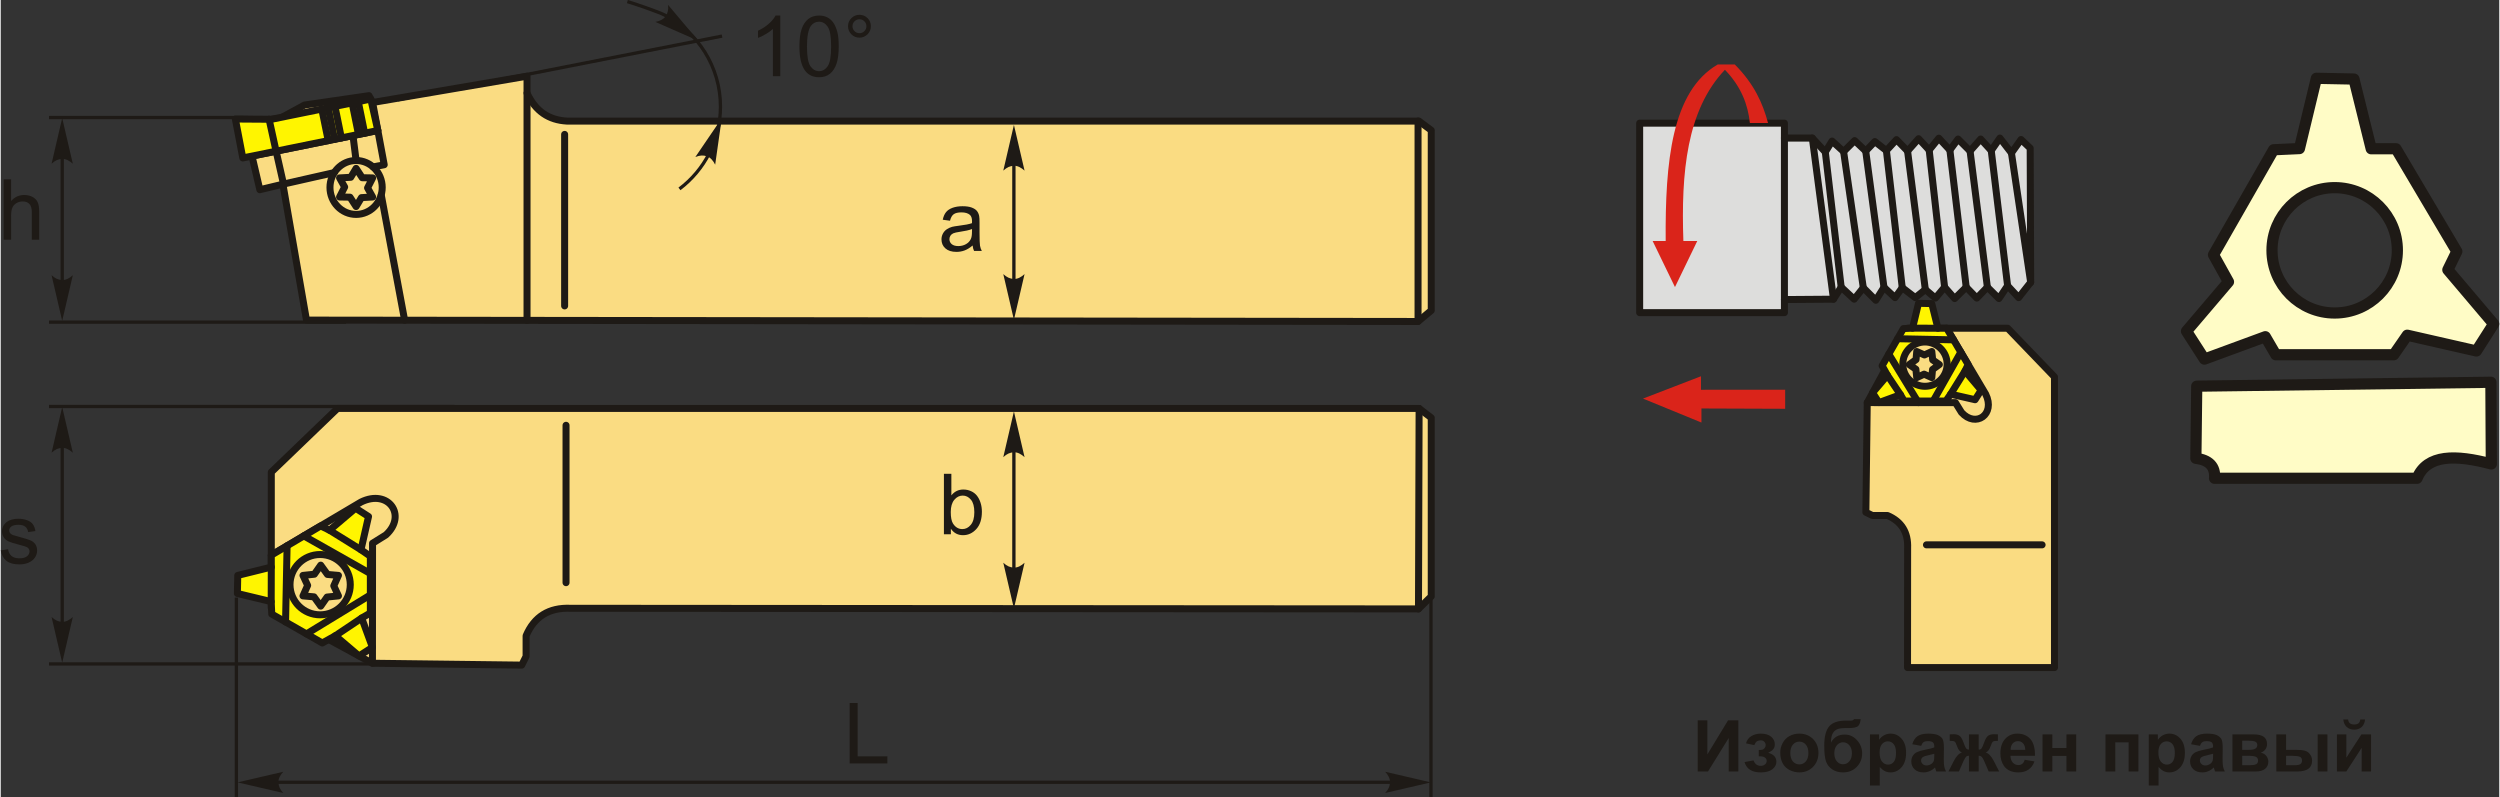
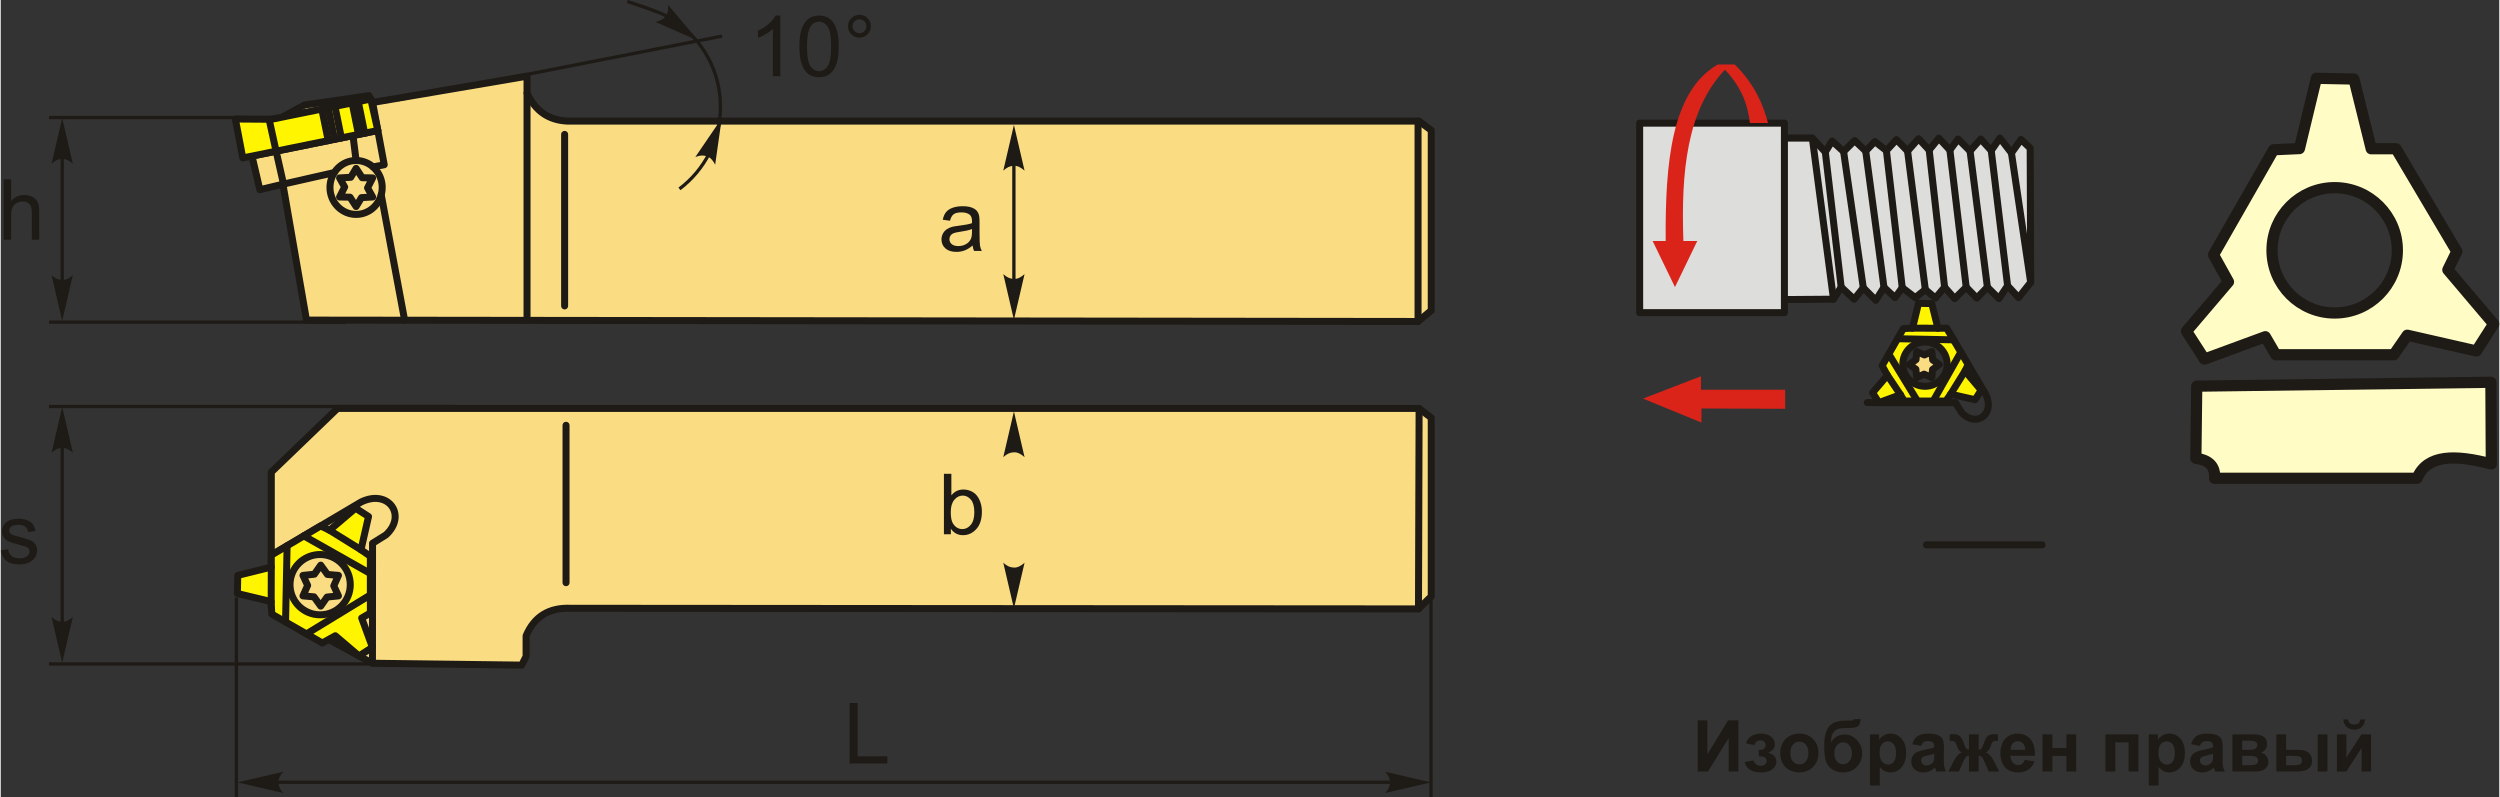
<svg xmlns="http://www.w3.org/2000/svg" xml:space="preserve" width="1784px" height="569px" version="1.1" style="shape-rendering:geometricPrecision; text-rendering:geometricPrecision; image-rendering:optimizeQuality; fill-rule:evenodd; clip-rule:evenodd" viewBox="0 0 798.79 254.92">
  <rect x="0" y="0" width="798.79" height="254.92" fill="#333333" stroke="none" />
  <defs>
    <style type="text/css">
   
    .str1 {stroke:#1E1A16;stroke-width:1.06;stroke-miterlimit:22.926}
    .str2 {stroke:#1E1A16;stroke-width:3.58;stroke-linecap:round;stroke-linejoin:round;stroke-miterlimit:22.926}
    .str0 {stroke:#1E1A16;stroke-width:2.24;stroke-linecap:round;stroke-linejoin:round;stroke-miterlimit:22.926}
    .fil2 {fill:none}
    .fil5 {fill:#DDDDDC}
    .fil7 {fill:#FFFCC6}
    .fil3 {fill:#FFF500}
    .fil1 {fill:#FADC82}
    .fil8 {fill:#DA241A}
    .fil0 {fill:#1E1A16;fill-rule:nonzero}
    .fil4 {fill:#1E1A16;fill-rule:nonzero}
    .fil6 {fill:#DA241A;fill-rule:nonzero}
   
  </style>
  </defs>
  <g id="Layer_x0020_1">
    <g id="_2739256052288">
      <polygon class="fil0" points="542.53,230.3 545.62,230.3 545.62,241.18 552.23,230.3 555.52,230.3 555.52,246.64 552.44,246.64 552.44,235.94 545.82,246.64 542.53,246.64 " />
      <path id="1" class="fil0" d="M562.05 241.8l0 -2.03c0.54,0 0.94,-0.03 1.18,-0.11 0.25,-0.07 0.48,-0.24 0.7,-0.51 0.22,-0.28 0.33,-0.59 0.33,-0.94 0,-0.38 -0.14,-0.73 -0.41,-1.04 -0.27,-0.32 -0.67,-0.48 -1.21,-0.48 -0.42,0 -0.79,0.09 -1.12,0.27 -0.33,0.17 -0.62,0.59 -0.89,1.26l-2.65 -0.57c0.27,-1.04 0.84,-1.81 1.72,-2.33 0.87,-0.52 1.87,-0.78 2.99,-0.78 1.43,0 2.53,0.33 3.32,0.99 0.78,0.65 1.17,1.47 1.17,2.47 0,0.62 -0.17,1.13 -0.5,1.53 -0.34,0.41 -0.88,0.79 -1.61,1.14 0.88,0.24 1.53,0.6 1.96,1.08 0.44,0.49 0.65,1.09 0.65,1.81 0,0.92 -0.43,1.72 -1.29,2.38 -0.86,0.67 -2.1,1 -3.71,1 -2.82,0 -4.55,-1.11 -5.18,-3.31l2.86 -0.53c0.46,1.16 1.22,1.74 2.28,1.74 0.59,0 1.06,-0.16 1.41,-0.47 0.35,-0.3 0.53,-0.67 0.53,-1.08 0,-0.46 -0.18,-0.83 -0.55,-1.09 -0.37,-0.26 -0.85,-0.4 -1.45,-0.4l-0.53 0z" />
      <path id="2" class="fil0" d="M568.92 240.57c0,-1.04 0.25,-2.05 0.77,-3.02 0.51,-0.98 1.24,-1.72 2.18,-2.23 0.94,-0.52 1.98,-0.78 3.14,-0.78 1.8,0 3.26,0.59 4.41,1.75 1.14,1.17 1.71,2.64 1.71,4.42 0,1.79 -0.58,3.28 -1.73,4.46 -1.16,1.18 -2.61,1.77 -4.36,1.77 -1.09,0 -2.12,-0.25 -3.11,-0.74 -0.98,-0.49 -1.73,-1.21 -2.24,-2.16 -0.52,-0.95 -0.77,-2.1 -0.77,-3.47zm3.22 0.17c0,1.18 0.28,2.08 0.83,2.7 0.56,0.63 1.25,0.94 2.06,0.94 0.82,0 1.5,-0.31 2.05,-0.94 0.56,-0.62 0.83,-1.53 0.83,-2.72 0,-1.16 -0.27,-2.06 -0.83,-2.68 -0.55,-0.63 -1.23,-0.94 -2.05,-0.94 -0.81,0 -1.5,0.31 -2.06,0.94 -0.55,0.62 -0.83,1.53 -0.83,2.7z" />
      <path id="3" class="fil0" d="M592.5 229.91l2.12 0c-0.07,0.94 -0.32,1.65 -0.74,2.14 -0.43,0.48 -1.49,0.72 -3.17,0.72 -0.2,0 -0.4,0 -0.6,-0.01l-0.4 0c-1,0 -1.81,0.11 -2.43,0.33 -0.63,0.22 -1.14,0.65 -1.54,1.28 -0.4,0.63 -0.6,1.65 -0.62,3.06 0.46,-0.87 1.06,-1.52 1.79,-1.95 0.73,-0.43 1.61,-0.64 2.62,-0.64 1.55,0 2.87,0.61 3.95,1.82 1.08,1.21 1.62,2.61 1.62,4.21 0,1.66 -0.57,3.09 -1.7,4.28 -1.14,1.19 -2.62,1.79 -4.45,1.79 -1.26,0 -2.36,-0.3 -3.32,-0.91 -0.95,-0.6 -1.63,-1.42 -2.04,-2.47 -0.41,-1.05 -0.61,-2.78 -0.61,-5.2 0,-2.84 0.52,-4.89 1.57,-6.13 1.04,-1.24 2.87,-1.86 5.48,-1.86l1.58 0c0.44,0 0.74,-0.16 0.89,-0.46zm-6.3 10.9c0,1.09 0.27,1.95 0.8,2.58 0.54,0.63 1.19,0.95 1.97,0.95 0.84,0 1.52,-0.33 2.06,-0.99 0.54,-0.65 0.8,-1.49 0.8,-2.53 0,-1.05 -0.27,-1.9 -0.81,-2.54 -0.55,-0.65 -1.22,-0.97 -2.02,-0.97 -0.77,0 -1.44,0.32 -1.98,0.95 -0.55,0.64 -0.82,1.49 -0.82,2.55z" />
      <path id="4" class="fil0" d="M597.6 234.79l2.92 0 0 1.74c0.38,-0.59 0.89,-1.07 1.54,-1.44 0.65,-0.36 1.37,-0.55 2.15,-0.55 1.38,0 2.54,0.54 3.5,1.62 0.96,1.08 1.44,2.59 1.44,4.51 0,1.98 -0.48,3.52 -1.45,4.62 -0.97,1.1 -2.14,1.65 -3.51,1.65 -0.66,0 -1.25,-0.13 -1.78,-0.39 -0.53,-0.26 -1.1,-0.71 -1.68,-1.34l0 5.93 -3.13 0 0 -16.35zm3.08 5.75c0,1.33 0.26,2.32 0.79,2.96 0.53,0.63 1.17,0.95 1.92,0.95 0.73,0 1.34,-0.29 1.82,-0.88 0.48,-0.58 0.72,-1.54 0.72,-2.88 0,-1.25 -0.25,-2.17 -0.74,-2.78 -0.5,-0.6 -1.11,-0.9 -1.85,-0.9 -0.76,0 -1.4,0.3 -1.9,0.89 -0.51,0.59 -0.76,1.47 -0.76,2.64z" />
      <path id="5" class="fil0" d="M613.96 238.45l-2.83 -0.51c0.32,-1.15 0.87,-2.01 1.65,-2.56 0.78,-0.56 1.94,-0.84 3.48,-0.84 1.4,0 2.44,0.17 3.12,0.5 0.68,0.33 1.17,0.75 1.45,1.26 0.27,0.51 0.41,1.44 0.41,2.8l-0.04 3.65c0,1.04 0.05,1.81 0.15,2.3 0.1,0.5 0.28,1.03 0.56,1.59l-3.11 0c-0.08,-0.2 -0.18,-0.51 -0.3,-0.91 -0.05,-0.19 -0.09,-0.31 -0.11,-0.37 -0.53,0.53 -1.1,0.92 -1.71,1.18 -0.61,0.26 -1.26,0.4 -1.94,0.4 -1.22,0 -2.18,-0.33 -2.88,-0.99 -0.7,-0.66 -1.05,-1.5 -1.05,-2.51 0,-0.67 0.16,-1.26 0.48,-1.79 0.32,-0.52 0.77,-0.92 1.35,-1.2 0.57,-0.28 1.4,-0.52 2.48,-0.73 1.46,-0.28 2.48,-0.54 3.04,-0.77l0 -0.32c0,-0.61 -0.15,-1.04 -0.44,-1.3 -0.3,-0.26 -0.87,-0.39 -1.69,-0.39 -0.56,0 -0.99,0.11 -1.31,0.34 -0.31,0.22 -0.56,0.61 -0.76,1.17zm4.2 2.53c-0.4,0.13 -1.03,0.29 -1.9,0.48 -0.87,0.19 -1.44,0.37 -1.71,0.54 -0.41,0.3 -0.61,0.66 -0.61,1.11 0,0.44 0.16,0.82 0.49,1.13 0.33,0.32 0.74,0.48 1.25,0.48 0.56,0 1.1,-0.18 1.62,-0.55 0.37,-0.29 0.62,-0.63 0.74,-1.04 0.08,-0.27 0.12,-0.78 0.12,-1.53l0 -0.62z" />
      <path id="6" class="fil0" d="M629.24 246.64l0 -5.04c-0.41,0.03 -0.7,0.12 -0.86,0.27 -0.16,0.15 -0.44,0.6 -0.84,1.35l-1.49 3.42 -3.36 0 1.67 -3.26c0.84,-1.63 1.72,-2.57 2.64,-2.8 -0.68,-0.27 -1.21,-0.94 -1.57,-2.03 -0.28,-0.81 -0.52,-1.3 -0.75,-1.46 -0.23,-0.16 -0.75,-0.24 -1.58,-0.24l0 -2.07c0.61,-0.03 1.04,-0.05 1.29,-0.05 0.68,0 1.27,0.15 1.77,0.45 0.49,0.31 0.95,1.07 1.38,2.29 0.33,0.94 0.6,1.54 0.8,1.79 0.2,0.25 0.5,0.38 0.9,0.4l0 -4.87 3.12 0 0 4.87c0.4,0 0.71,-0.13 0.91,-0.4 0.2,-0.25 0.47,-0.85 0.79,-1.79 0.43,-1.2 0.88,-1.96 1.36,-2.28 0.47,-0.31 1.09,-0.46 1.84,-0.46 0.21,0 0.63,0.02 1.24,0.05l0 2.07c-0.82,0 -1.34,0.08 -1.58,0.24 -0.22,0.16 -0.47,0.65 -0.75,1.46 -0.36,1.09 -0.88,1.76 -1.57,2.03 0.92,0.23 1.8,1.17 2.64,2.8l1.67 3.26 -3.36 0 -1.48 -3.42c-0.27,-0.61 -0.52,-1.02 -0.74,-1.24 -0.23,-0.23 -0.55,-0.35 -0.97,-0.38l0 5.04 -3.12 0z" />
      <path id="7" class="fil0" d="M647.06 242.9l3.13 0.52c-0.4,1.15 -1.04,2.02 -1.9,2.62 -0.87,0.6 -1.95,0.9 -3.25,0.9 -2.06,0 -3.58,-0.68 -4.57,-2.02 -0.78,-1.08 -1.17,-2.44 -1.17,-4.09 0,-1.96 0.51,-3.51 1.54,-4.62 1.02,-1.11 2.32,-1.67 3.88,-1.67 1.76,0 3.15,0.59 4.17,1.75 1.02,1.16 1.5,2.95 1.46,5.35l-7.83 0c0.02,0.93 0.27,1.65 0.75,2.17 0.48,0.52 1.09,0.78 1.8,0.78 0.49,0 0.9,-0.14 1.23,-0.4 0.34,-0.27 0.59,-0.7 0.76,-1.29zm0.18 -3.17c-0.02,-0.91 -0.25,-1.61 -0.7,-2.08 -0.44,-0.47 -0.98,-0.71 -1.62,-0.71 -0.68,0 -1.25,0.25 -1.69,0.75 -0.45,0.5 -0.66,1.18 -0.66,2.04l4.67 0z" />
      <polygon id="8" class="fil0" points="652.77,234.79 655.9,234.79 655.9,239.13 660.42,239.13 660.42,234.79 663.54,234.79 663.54,246.64 660.42,246.64 660.42,241.67 655.9,241.67 655.9,246.64 652.77,246.64 " />
      <polygon id="9" class="fil0" points="672.9,234.79 683.42,234.79 683.42,246.64 680.29,246.64 680.29,237.33 676.03,237.33 676.03,246.64 672.9,246.64 " />
      <path id="10" class="fil0" d="M686.73 234.79l2.92 0 0 1.74c0.38,-0.59 0.89,-1.07 1.54,-1.44 0.65,-0.36 1.36,-0.55 2.15,-0.55 1.38,0 2.54,0.54 3.5,1.62 0.96,1.08 1.44,2.59 1.44,4.51 0,1.98 -0.48,3.52 -1.45,4.62 -0.97,1.1 -2.14,1.65 -3.51,1.65 -0.66,0 -1.25,-0.13 -1.78,-0.39 -0.53,-0.26 -1.1,-0.71 -1.68,-1.34l0 5.93 -3.13 0 0 -16.35zm3.08 5.75c0,1.33 0.26,2.32 0.79,2.96 0.53,0.63 1.17,0.95 1.92,0.95 0.73,0 1.34,-0.29 1.82,-0.88 0.48,-0.58 0.72,-1.54 0.72,-2.88 0,-1.25 -0.25,-2.17 -0.74,-2.78 -0.5,-0.6 -1.11,-0.9 -1.85,-0.9 -0.76,0 -1.4,0.3 -1.9,0.89 -0.51,0.59 -0.76,1.47 -0.76,2.64z" />
      <path id="11" class="fil0" d="M703.09 238.45l-2.83 -0.51c0.32,-1.15 0.87,-2.01 1.65,-2.56 0.78,-0.56 1.94,-0.84 3.48,-0.84 1.4,0 2.44,0.17 3.12,0.5 0.68,0.33 1.17,0.75 1.45,1.26 0.27,0.51 0.41,1.44 0.41,2.8l-0.04 3.65c0,1.04 0.05,1.81 0.15,2.3 0.1,0.5 0.28,1.03 0.56,1.59l-3.11 0c-0.08,-0.2 -0.18,-0.51 -0.3,-0.91 -0.05,-0.19 -0.09,-0.31 -0.11,-0.37 -0.53,0.53 -1.1,0.92 -1.71,1.18 -0.61,0.26 -1.26,0.4 -1.94,0.4 -1.22,0 -2.18,-0.33 -2.88,-0.99 -0.7,-0.66 -1.05,-1.5 -1.05,-2.51 0,-0.67 0.16,-1.26 0.48,-1.79 0.32,-0.52 0.77,-0.92 1.35,-1.2 0.57,-0.28 1.4,-0.52 2.48,-0.73 1.46,-0.28 2.48,-0.54 3.04,-0.77l0 -0.32c0,-0.61 -0.15,-1.04 -0.44,-1.3 -0.3,-0.26 -0.87,-0.39 -1.69,-0.39 -0.56,0 -0.99,0.11 -1.31,0.34 -0.31,0.22 -0.56,0.61 -0.76,1.17zm4.2 2.53c-0.4,0.13 -1.03,0.29 -1.9,0.48 -0.87,0.19 -1.44,0.37 -1.71,0.54 -0.41,0.3 -0.61,0.66 -0.61,1.11 0,0.44 0.16,0.82 0.49,1.13 0.33,0.32 0.74,0.48 1.25,0.48 0.56,0 1.1,-0.18 1.62,-0.55 0.37,-0.29 0.62,-0.63 0.74,-1.04 0.08,-0.27 0.12,-0.78 0.12,-1.53l0 -0.62z" />
      <path id="12" class="fil0" d="M713.48 234.79l6.86 0c1.41,0 2.46,0.26 3.16,0.77 0.7,0.52 1.05,1.29 1.05,2.33 0,0.66 -0.19,1.24 -0.57,1.73 -0.38,0.49 -0.87,0.82 -1.44,0.98 0.81,0.2 1.42,0.57 1.82,1.13 0.4,0.55 0.6,1.15 0.6,1.8 0,0.92 -0.34,1.67 -1.01,2.25 -0.68,0.57 -1.68,0.86 -3,0.86l-7.47 0 0 -11.85zm3.13 4.94l2.03 0c0.98,0 1.69,-0.13 2.13,-0.37 0.43,-0.25 0.66,-0.64 0.66,-1.17 0,-0.5 -0.21,-0.85 -0.62,-1.07 -0.4,-0.21 -1.13,-0.32 -2.17,-0.32l-2.03 0 0 2.93zm0 4.9l2.49 0c0.89,0 1.55,-0.1 1.96,-0.32 0.41,-0.22 0.62,-0.6 0.62,-1.16 0,-0.58 -0.24,-0.98 -0.71,-1.2 -0.47,-0.22 -1.39,-0.33 -2.75,-0.33l-1.61 0 0 3.01z" />
      <path id="13" class="fil0" d="M727.51 234.79l3.13 0 0 4.94 3.15 0c1.24,0 2.18,0.08 2.83,0.26 0.65,0.17 1.2,0.55 1.65,1.14 0.45,0.58 0.68,1.28 0.68,2.07 0,1.14 -0.4,2 -1.19,2.58 -0.78,0.57 -1.97,0.86 -3.54,0.86l-6.71 0 0 -11.85zm3.13 9.84l2.92 0c0.76,0 1.31,-0.12 1.66,-0.35 0.34,-0.24 0.51,-0.62 0.51,-1.15 0,-0.57 -0.22,-0.96 -0.67,-1.17 -0.44,-0.21 -1.24,-0.32 -2.39,-0.32l-2.03 0 0 2.99zm10.09 -9.84l3.12 0 0 11.85 -3.12 0 0 -11.85z" />
      <path id="14" class="fil0" d="M746.89 234.79l3.01 0 0 7.45 4.82 -7.45 3.08 0 0 11.85 -3.01 0 0 -7.55 -4.89 7.55 -3.01 0 0 -11.85zm7.46 -4.77l1.53 0c-0.08,1.01 -0.44,1.81 -1.06,2.38 -0.62,0.58 -1.42,0.87 -2.41,0.87 -0.99,0 -1.79,-0.29 -2.41,-0.87 -0.62,-0.57 -0.98,-1.37 -1.07,-2.38l1.53 0c0.06,0.53 0.24,0.93 0.56,1.2 0.32,0.27 0.78,0.4 1.39,0.4 0.61,0 1.07,-0.13 1.39,-0.4 0.32,-0.27 0.5,-0.67 0.55,-1.2z" />
      <g>
        <g>
          <path class="fil1 str0" d="M166.56 212.64l-47.72 -0.6 -32.34 -17.57 0 -43.53 21.16 -20.36 345.8 0 3.88 2.99 0 57.1 -4.08 4 -271.13 -0.2c-6.86,-0.28 -11.57,2.67 -14.17,8.78l0 6.59 -1.4 2.8z" />
          <line class="fil2 str0" x1="180.73" y1="135.97" x2="180.73" y2="186.28" />
          <line class="fil2 str0" x1="453.26" y1="194.67" x2="453.46" y2="130.58" />
          <path class="fil2 str0" d="M118.84 212.04l0.03 -38.36 4.27 -2.66c6.84,-6.22 0.85,-14.84 -7.97,-10.51l-28.67 16.98" />
          <path class="fil3 str0" d="M86.47 192.34l-10.81 -2.6 0.12 -5.78 10.72 -2.66 0 -3.81 15.79 -9.35 2.83 1.38 8.32 -7.05 4.15 2.66 -2.42 10.63 3 2.08 0 18.13 -2.77 1.62 3.44 9.36 -4.29 2.76 -7.58 -6.46 -4.16 2.31 -16.16 -9.24 -0.18 -3.98zm15.64 -15.06c5.33,0 9.64,4.32 9.64,9.64 0,5.33 -4.31,9.64 -9.64,9.64 -5.32,0 -9.63,-4.31 -9.63,-9.64 0,-5.32 4.31,-9.64 9.63,-9.64z" />
          <polygon class="fil1 str0" points="102.3,180.68 104.45,183.65 107.97,183.96 106.48,187.3 107.97,190.51 104.33,190.88 102.3,193.78 100.15,190.81 96.63,190.51 98.12,187.16 96.63,183.96 100.27,183.58 " />
          <line class="fil2 str0" x1="86.47" y1="192.34" x2="86.5" y2="181.3" />
          <line class="fil2 str0" x1="105.12" y1="169.52" x2="115.17" y2="175.76" />
-           <line class="fil2 str0" x1="106.97" y1="203.25" x2="115.4" y2="197.59" />
          <line class="fil2 str0" x1="96.9" y1="171.33" x2="118.17" y2="183.36" />
          <line class="fil2 str0" x1="118.86" y1="189.78" x2="97.75" y2="202.66" />
          <line class="fil2 str0" x1="91.06" y1="198.84" x2="91.55" y2="174.5" />
        </g>
        <g>
          <path class="fil1 str0" d="M453.12 102.78l-355.37 -0.44 -7.54 -43.45 -7.37 1.76 -2.51 -10.75 6.27 -11.77 2.51 -0.19 8 -4.36 20.62 -3 1.16 2.19 49.37 -8.42 0 5.42c2.66,5.78 6.98,8.64 12.76,8.94l272.39 0 3.93 2.94 0 57.61 -4.22 3.52z" />
          <line class="fil2 str0" x1="168.26" y1="29.77" x2="168.26" y2="102.43" />
          <line class="fil2 str0" x1="180.28" y1="42.97" x2="180.28" y2="97.8" />
          <line class="fil2 str0" x1="453.12" y1="102.78" x2="453.12" y2="38.71" />
          <ellipse class="fil1 str0" cx="113.61" cy="59.93" rx="8.35" ry="8.62" />
          <line class="fil2 str0" x1="121.65" y1="62.31" x2="129.13" y2="102.38" />
          <polygon class="fil1 str0" points="113.61,53.83 115.57,56.82 118.9,56.88 117.28,60.07 118.9,62.98 115.33,63.18 113.61,66.03 111.66,63.04 108.33,62.98 109.95,59.79 108.33,56.88 111.9,56.68 " />
          <line class="fil2 str0" x1="90.21" y1="58.89" x2="106.65" y2="55.17" />
          <polyline class="fil2 str0" points="119.04,53.37 122.6,52.67 118.89,32.77 " />
          <line class="fil2 str0" x1="80.33" y1="49.9" x2="120.56" y2="41.72" />
          <line class="fil2 str0" x1="87.87" y1="47.59" x2="90.41" y2="58.84" />
          <line class="fil2 str0" x1="112.61" y1="43.33" x2="113.61" y2="51.31" />
          <polygon class="fil3 str0" points="120.56,41.72 77.39,50.5 75.01,38.05 86.6,38.13 118.31,31.67 " />
          <line class="fil2 str0" x1="116.35" y1="42.57" x2="114.3" y2="32.49" />
          <line class="fil2 str0" x1="114.38" y1="42.97" x2="112.33" y2="32.89" />
          <line class="fil2 str0" x1="108.9" y1="44.09" x2="106.85" y2="34.01" />
          <line class="fil2 str0" x1="106.73" y1="44.53" x2="104.68" y2="34.45" />
          <line class="fil2 str0" x1="104.7" y1="44.94" x2="102.64" y2="34.86" />
          <line class="fil2 str0" x1="87.87" y1="47.59" x2="85.79" y2="38.12" />
        </g>
        <path class="fil0" d="M0.94 76.64l0 -19.31 2.38 0 0 6.95c1.1,-1.29 2.49,-1.94 4.17,-1.94 1.03,0 1.93,0.21 2.69,0.62 0.76,0.41 1.3,0.97 1.63,1.69 0.33,0.72 0.49,1.76 0.49,3.13l0 8.86 -2.37 0 0 -8.85c0,-1.18 -0.26,-2.05 -0.77,-2.59 -0.51,-0.53 -1.23,-0.8 -2.16,-0.8 -0.7,0 -1.36,0.18 -1.97,0.54 -0.62,0.36 -1.06,0.86 -1.32,1.48 -0.26,0.62 -0.39,1.48 -0.39,2.58l0 7.64 -2.38 0z" />
        <line class="fil2 str1" x1="79.16" y1="37.58" x2="15.44" y2="37.58" />
        <line class="fil2 str1" x1="110.41" y1="102.99" x2="15.44" y2="102.99" />
        <line class="fil2 str1" x1="19.66" y1="47.69" x2="19.66" y2="89.58" />
        <path id="стрелка.cdr" class="fil4" d="M19.65 37.74l3.4 14.61c-1.05,-0.95 -2.22,-1.59 -3.4,-1.54 -1.25,0.05 -2.2,0.45 -3.4,1.54l3.4 -14.61z" />
        <path id="стрелка.cdr_0" class="fil4" d="M19.65 102.6l3.4 -14.62c-1.05,0.96 -2.22,1.59 -3.4,1.55 -1.25,-0.06 -2.2,-0.46 -3.4,-1.55l3.4 14.62z" />
        <path class="fil0" d="M310.72 78.48c-0.88,0.75 -1.73,1.27 -2.55,1.58 -0.81,0.31 -1.69,0.47 -2.62,0.47 -1.54,0 -2.72,-0.38 -3.55,-1.13 -0.83,-0.74 -1.24,-1.7 -1.24,-2.87 0,-0.68 0.16,-1.3 0.47,-1.87 0.31,-0.57 0.72,-1.02 1.23,-1.36 0.5,-0.34 1.07,-0.6 1.7,-0.78 0.47,-0.12 1.18,-0.23 2.12,-0.35 1.91,-0.23 3.33,-0.5 4.23,-0.82 0.01,-0.32 0.02,-0.53 0.02,-0.61 0,-0.96 -0.23,-1.64 -0.68,-2.04 -0.6,-0.53 -1.51,-0.8 -2.7,-0.8 -1.12,0 -1.95,0.2 -2.48,0.59 -0.54,0.39 -0.93,1.08 -1.18,2.08l-2.32 -0.32c0.21,-1 0.55,-1.8 1.04,-2.41 0.48,-0.61 1.19,-1.08 2.1,-1.41 0.92,-0.33 1.98,-0.5 3.19,-0.5 1.19,0 2.17,0.14 2.92,0.42 0.75,0.29 1.3,0.64 1.65,1.07 0.35,0.42 0.6,0.96 0.74,1.61 0.08,0.41 0.12,1.14 0.12,2.18l0 3.15c0,2.2 0.05,3.59 0.15,4.18 0.09,0.59 0.29,1.15 0.58,1.69l-2.48 0c-0.24,-0.5 -0.4,-1.08 -0.46,-1.75zm-0.19 -5.26c-0.87,0.35 -2.16,0.64 -3.89,0.89 -0.98,0.14 -1.67,0.29 -2.08,0.47 -0.4,0.17 -0.71,0.43 -0.93,0.76 -0.22,0.34 -0.33,0.71 -0.33,1.13 0,0.62 0.24,1.15 0.72,1.57 0.48,0.41 1.18,0.63 2.1,0.63 0.91,0 1.73,-0.2 2.44,-0.6 0.71,-0.4 1.24,-0.94 1.57,-1.63 0.26,-0.54 0.38,-1.32 0.38,-2.36l0.02 -0.86z" />
        <line class="fil2 str1" x1="323.91" y1="43" x2="323.91" y2="97.39" />
        <path id="стрелка.cdr_1" class="fil4" d="M323.92 39.93l3.4 14.62c-1.05,-0.95 -2.21,-1.59 -3.39,-1.55 -1.26,0.06 -2.2,0.46 -3.41,1.55l3.4 -14.62z" />
        <path id="стрелка.cdr_2" class="fil4" d="M323.92 102.25l3.4 -14.62c-1.05,0.96 -2.21,1.6 -3.39,1.55 -1.26,-0.05 -2.2,-0.46 -3.41,-1.55l3.4 14.62z" />
        <path class="fil0" d="M303.76 170.8l-2.22 0 0 -19.32 2.38 0 0 6.89c1,-1.25 2.28,-1.87 3.83,-1.87 0.86,0 1.68,0.17 2.45,0.52 0.77,0.34 1.4,0.83 1.9,1.46 0.49,0.63 0.88,1.38 1.16,2.27 0.28,0.88 0.42,1.83 0.42,2.84 0,2.39 -0.59,4.24 -1.77,5.54 -1.19,1.31 -2.61,1.97 -4.27,1.97 -1.65,0 -2.94,-0.69 -3.88,-2.06l0 1.76zm-0.03 -7.11c0,1.68 0.23,2.89 0.68,3.63 0.75,1.22 1.76,1.83 3.03,1.83 1.04,0 1.93,-0.45 2.68,-1.35 0.76,-0.9 1.14,-2.24 1.14,-4.02 0,-1.82 -0.36,-3.17 -1.09,-4.03 -0.72,-0.87 -1.6,-1.31 -2.62,-1.31 -1.04,0 -1.94,0.45 -2.69,1.35 -0.75,0.9 -1.13,2.2 -1.13,3.9z" />
-         <line class="fil2 str1" x1="323.91" y1="138.84" x2="323.91" y2="186.4" />
        <path id="стрелка.cdr_3" class="fil4" d="M323.92 131.53l3.4 14.62c-1.05,-0.96 -2.21,-1.6 -3.39,-1.55 -1.26,0.05 -2.2,0.45 -3.41,1.55l3.4 -14.62z" />
        <path id="стрелка.cdr_4" class="fil4" d="M323.92 194.53l3.4 -14.62c-1.05,0.96 -2.21,1.6 -3.39,1.55 -1.26,-0.05 -2.2,-0.45 -3.41,-1.55l3.4 14.62z" />
        <path class="fil0" d="M0 175.96l2.35 -0.38c0.13,0.94 0.5,1.66 1.1,2.16 0.6,0.5 1.45,0.75 2.53,0.75 1.09,0 1.9,-0.22 2.43,-0.66 0.52,-0.44 0.79,-0.96 0.79,-1.56 0,-0.54 -0.24,-0.96 -0.71,-1.27 -0.33,-0.21 -1.14,-0.47 -2.43,-0.8 -1.73,-0.44 -2.94,-0.82 -3.61,-1.13 -0.67,-0.33 -1.18,-0.77 -1.52,-1.34 -0.35,-0.56 -0.53,-1.18 -0.53,-1.87 0,-0.62 0.15,-1.2 0.43,-1.73 0.29,-0.53 0.68,-0.97 1.17,-1.32 0.36,-0.27 0.87,-0.5 1.5,-0.69 0.64,-0.19 1.32,-0.28 2.05,-0.28 1.1,0 2.06,0.16 2.89,0.48 0.83,0.31 1.44,0.74 1.83,1.28 0.4,0.55 0.67,1.27 0.82,2.18l-2.32 0.32c-0.11,-0.73 -0.41,-1.3 -0.91,-1.71 -0.51,-0.41 -1.22,-0.61 -2.14,-0.61 -1.08,0 -1.86,0.18 -2.33,0.54 -0.46,0.36 -0.69,0.78 -0.69,1.26 0,0.31 0.09,0.59 0.29,0.84 0.19,0.25 0.49,0.46 0.9,0.63 0.24,0.09 0.93,0.29 2.09,0.6 1.68,0.45 2.85,0.82 3.51,1.1 0.67,0.28 1.19,0.7 1.57,1.24 0.38,0.55 0.57,1.22 0.57,2.03 0,0.79 -0.23,1.53 -0.69,2.23 -0.47,0.69 -1.13,1.23 -2,1.61 -0.87,0.39 -1.86,0.58 -2.96,0.58 -1.81,0 -3.2,-0.38 -4.15,-1.13 -0.96,-0.76 -1.57,-1.87 -1.83,-3.35z" />
        <line class="fil2 str1" x1="145.09" y1="129.96" x2="15.44" y2="129.96" />
        <line class="fil2 str1" x1="139.12" y1="212.26" x2="15.44" y2="212.26" />
        <line class="fil2 str1" x1="19.66" y1="140.45" x2="19.66" y2="199.27" />
        <path id="стрелка.cdr_5" class="fil4" d="M19.65 130.12l3.4 14.62c-1.05,-0.96 -2.22,-1.6 -3.4,-1.55 -1.25,0.05 -2.2,0.45 -3.4,1.55l3.4 -14.62z" />
        <path id="стрелка.cdr_6" class="fil4" d="M19.65 211.87l3.4 -14.62c-1.05,0.96 -2.22,1.6 -3.4,1.55 -1.25,-0.06 -2.2,-0.46 -3.4,-1.55l3.4 14.62z" />
        <line class="fil2 str1" x1="75.34" y1="191.04" x2="75.34" y2="254.92" />
        <line class="fil2 str1" x1="457.25" y1="179.06" x2="457.25" y2="254.92" />
        <line class="fil2 str1" x1="84.02" y1="250.09" x2="449.54" y2="250.09" />
        <path id="стрелка.cdr_7" class="fil4" d="M75.71 250.13l14.62 -3.4c-0.96,1.05 -1.6,2.21 -1.55,3.39 0.06,1.26 0.46,2.2 1.55,3.4l-14.62 -3.39z" />
        <path id="стрелка.cdr_8" class="fil4" d="M457.23 250.13l-14.62 -3.4c0.96,1.05 1.6,2.21 1.55,3.39 -0.05,1.26 -0.45,2.2 -1.55,3.4l14.62 -3.39z" />
        <polygon class="fil0" points="271.4,244.07 271.4,224.75 273.96,224.75 273.96,241.8 283.46,241.8 283.46,244.07 " />
        <line class="fil2 str1" x1="126.94" y1="31.9" x2="230.61" y2="11.54" />
        <path class="fil2 str1" d="M200.34 0.51c2.13,0.6 9.98,3.3 11.9,4.29 10.61,5.47 17.86,16.54 17.86,29.29 0,10.75 -5.15,20.29 -13.11,26.3" />
        <path id="стрелка.cdr_9" class="fil4" d="M230.52 37.79l-2.11 14.86c-0.63,-1.27 -1.49,-2.29 -2.6,-2.67 -1.2,-0.4 -2.22,-0.37 -3.74,0.22l8.45 -12.41z" />
        <path id="стрелка.cdr_10" class="fil4" d="M223.02 13.04l-13.75 -6.04c1.4,-0.26 2.61,-0.81 3.28,-1.79 0.71,-1.03 0.96,-2.03 0.8,-3.65l9.67 11.48z" />
        <path class="fil0" d="M249.23 24.37l-2.37 0 0 -15.11c-0.57,0.54 -1.32,1.09 -2.25,1.63 -0.92,0.55 -1.76,0.96 -2.5,1.23l0 -2.3c1.33,-0.62 2.49,-1.37 3.48,-2.26 1,-0.89 1.7,-1.75 2.12,-2.59l1.52 0 0 19.4z" />
        <path id="1" class="fil0" d="M255.34 14.84c0,-2.28 0.23,-4.12 0.7,-5.52 0.47,-1.4 1.17,-2.47 2.09,-3.22 0.93,-0.75 2.09,-1.13 3.49,-1.13 1.04,0 1.95,0.21 2.73,0.63 0.79,0.42 1.43,1.02 1.94,1.81 0.5,0.78 0.9,1.74 1.18,2.87 0.3,1.12 0.44,2.65 0.44,4.56 0,2.27 -0.23,4.1 -0.7,5.5 -0.46,1.39 -1.16,2.47 -2.08,3.22 -0.93,0.76 -2.09,1.14 -3.51,1.14 -1.85,0 -3.32,-0.66 -4.38,-1.99 -1.27,-1.62 -1.9,-4.24 -1.9,-7.87zm2.42 0.01c0,3.18 0.37,5.29 1.12,6.34 0.74,1.04 1.65,1.56 2.74,1.56 1.09,0 2.01,-0.52 2.75,-1.57 0.74,-1.05 1.11,-3.16 1.11,-6.33 0,-3.18 -0.37,-5.29 -1.11,-6.34 -0.74,-1.04 -1.66,-1.57 -2.77,-1.57 -1.09,0 -1.96,0.47 -2.62,1.39 -0.81,1.17 -1.22,3.35 -1.22,6.52z" />
        <path id="2" class="fil0" d="M270.88 8.38c0,-1.01 0.36,-1.87 1.08,-2.58 0.71,-0.71 1.57,-1.07 2.57,-1.07 1.02,0 1.88,0.36 2.6,1.07 0.71,0.71 1.06,1.57 1.06,2.58 0,1.01 -0.36,1.87 -1.07,2.59 -0.72,0.71 -1.58,1.07 -2.59,1.07 -1,0 -1.86,-0.35 -2.57,-1.06 -0.72,-0.72 -1.08,-1.58 -1.08,-2.6zm1.43 0.01c0,0.61 0.22,1.14 0.65,1.57 0.44,0.44 0.97,0.65 1.59,0.65 0.6,0 1.13,-0.21 1.56,-0.65 0.44,-0.43 0.65,-0.96 0.65,-1.57 0,-0.62 -0.21,-1.14 -0.65,-1.58 -0.43,-0.43 -0.96,-0.65 -1.56,-0.65 -0.62,0 -1.15,0.22 -1.59,0.65 -0.43,0.44 -0.65,0.96 -0.65,1.58z" />
      </g>
      <g>
        <g>
          <g>
            <polygon class="fil5 str0" points="523.97,39.37 570.25,39.37 570.25,44.14 579.17,44.14 583.32,48.6 585.48,45.1 589.17,48.45 592.7,44.95 596.24,48.29 599.16,45.26 602.85,48.14 606.08,44.64 609.62,48.29 613.15,44.34 616.53,47.98 619.61,44.18 623.15,47.98 625.76,44.45 629.6,48.29 632.99,44.45 636.37,48.14 639.14,44.14 642.83,48.91 645.9,44.6 648.82,47.37 648.98,90.27 645.13,95.15 641.6,91.34 638.83,95.45 635.14,91.8 631.76,95.3 628.37,91.8 624.68,95.45 621.46,91.8 618.53,95.3 615.3,92.57 612.08,95.15 607.92,91.96 605.62,95.15 602.08,91.85 599.47,96 595.47,92 592.55,95.65 588.4,91.8 585.94,95.65 570.25,95.77 570.25,99.95 523.97,99.95 " />
            <line class="fil2 str0" x1="570.25" y1="95.77" x2="570.25" y2="44.14" />
            <line class="fil2 str0" x1="585.94" y1="95.65" x2="579.17" y2="44.14" />
            <line class="fil2 str0" x1="588.4" y1="91.8" x2="583.32" y2="48.6" />
            <line class="fil2 str0" x1="595.47" y1="92" x2="589.17" y2="48.45" />
            <line class="fil2 str0" x1="602.08" y1="91.85" x2="596.24" y2="48.29" />
            <line class="fil2 str0" x1="607.92" y1="91.96" x2="602.85" y2="48.14" />
            <line class="fil2 str0" x1="615.3" y1="92.57" x2="609.62" y2="48.29" />
            <line class="fil2 str0" x1="621.46" y1="91.8" x2="616.53" y2="47.98" />
            <line class="fil2 str0" x1="628.37" y1="91.8" x2="623.15" y2="47.98" />
            <line class="fil2 str0" x1="635.14" y1="91.8" x2="629.6" y2="48.29" />
            <line class="fil2 str0" x1="641.6" y1="91.34" x2="636.37" y2="48.14" />
            <line class="fil2 str0" x1="642.83" y1="48.91" x2="648.98" y2="90.27" />
          </g>
          <polygon class="fil6" points="543.72,130.59 543.72,135.09 525.04,127.43 543.57,120.29 543.57,124.61 570.49,124.59 570.49,130.69 " />
        </g>
        <path class="fil7 str2" d="M796.25 148.33l-0.14 -26.12 -94.04 1.25 -0.28 23.06c4.14,0.52 6.28,2.54 5.98,6.39l64.73 0c3.2,-7.75 12.4,-7.58 23.75,-4.58z" />
        <path class="fil8" d="M528.12 77.05l4.17 0c-0.19,-25.22 1.9,-47.89 16.66,-56.45 1.8,0 3.61,0 5.42,0 6.22,6.24 8.99,12.48 10.64,18.72 -1.93,0 -3.86,0 -5.8,0 -0.63,-5.89 -2.78,-11.62 -7.98,-17.01 -12.2,12.82 -14.06,32.86 -13.28,54.74l4.44 0 -7.13 14.73 -7.14 -14.73z" />
        <g>
-           <path class="fil1 str0" d="M596.29 163.77l0.44 -35.06 12.91 -23.77 31.99 0 14.96 15.55 0 92.93 -46.98 0 0.03 -38.2c0.2,-5.04 -1.96,-8.51 -6.45,-10.42l-4.84 0 -2.06 -1.03z" />
          <line class="fil2 str0" x1="652.63" y1="174.19" x2="615.66" y2="174.19" />
          <path class="fil2 str0" d="M596.73 128.71l28.19 0.01 1.95 3.14c4.57,5.03 10.91,0.63 7.73,-5.85l-12.48 -21.07" />
          <path class="fil3 str0" d="M611.21 104.91l1.91 -7.94 4.24 0.09 1.96 7.88 2.8 0 6.87 11.6 -1.01 2.08 5.17 6.11 -1.95 3.06 -7.81 -1.78 -1.53 2.2 -13.32 0 -1.19 -2.03 -6.88 2.53 -2.03 -3.16 4.75 -5.57 -1.7 -3.06 6.79 -11.87 2.93 -0.14zm11.06 11.5c0,3.91 -3.17,7.09 -7.08,7.09 -3.91,0 -7.09,-3.18 -7.09,-7.09 0,-3.91 3.18,-7.08 7.09,-7.08 3.91,0 7.08,3.17 7.08,7.08z" />
          <polygon class="fil1 str0" points="619.78,116.55 617.6,118.13 617.37,120.72 614.91,119.62 612.55,120.72 612.28,118.04 610.15,116.55 612.33,114.97 612.55,112.38 615.01,113.48 617.37,112.38 617.65,115.06 " />
          <line class="fil2 str0" x1="611.21" y1="104.91" x2="619.32" y2="104.94" />
          <line class="fil2 str0" x1="627.98" y1="118.62" x2="623.39" y2="126.01" />
          <line class="fil2 str0" x1="603.19" y1="119.98" x2="607.35" y2="126.18" />
          <line class="fil2 str0" x1="626.65" y1="112.58" x2="617.81" y2="128.21" />
          <line class="fil2 str0" x1="613.09" y1="128.72" x2="603.62" y2="113.2" />
          <line class="fil2 str0" x1="606.43" y1="108.29" x2="624.32" y2="108.65" />
        </g>
        <path class="fil7 str2" d="M734.9 47.5l5.42 -22.47 12.01 0.24 5.52 22.29 7.93 0 19.44 32.83 -2.87 5.88 14.65 17.29 -5.52 8.65 -22.1 -5.04 -4.32 6.24 -37.71 0 -3.36 -5.76 -19.46 7.16 -5.74 -8.92 13.43 -15.78 -4.8 -8.64 19.22 -33.59 8.26 -0.38zm31.31 32.53c0,11.06 -8.97,20.04 -20.04,20.04 -11.07,0 -20.04,-8.98 -20.04,-20.04 0,-11.07 8.97,-20.04 20.04,-20.04 11.07,0 20.04,8.97 20.04,20.04z" />
      </g>
    </g>
  </g>
</svg>